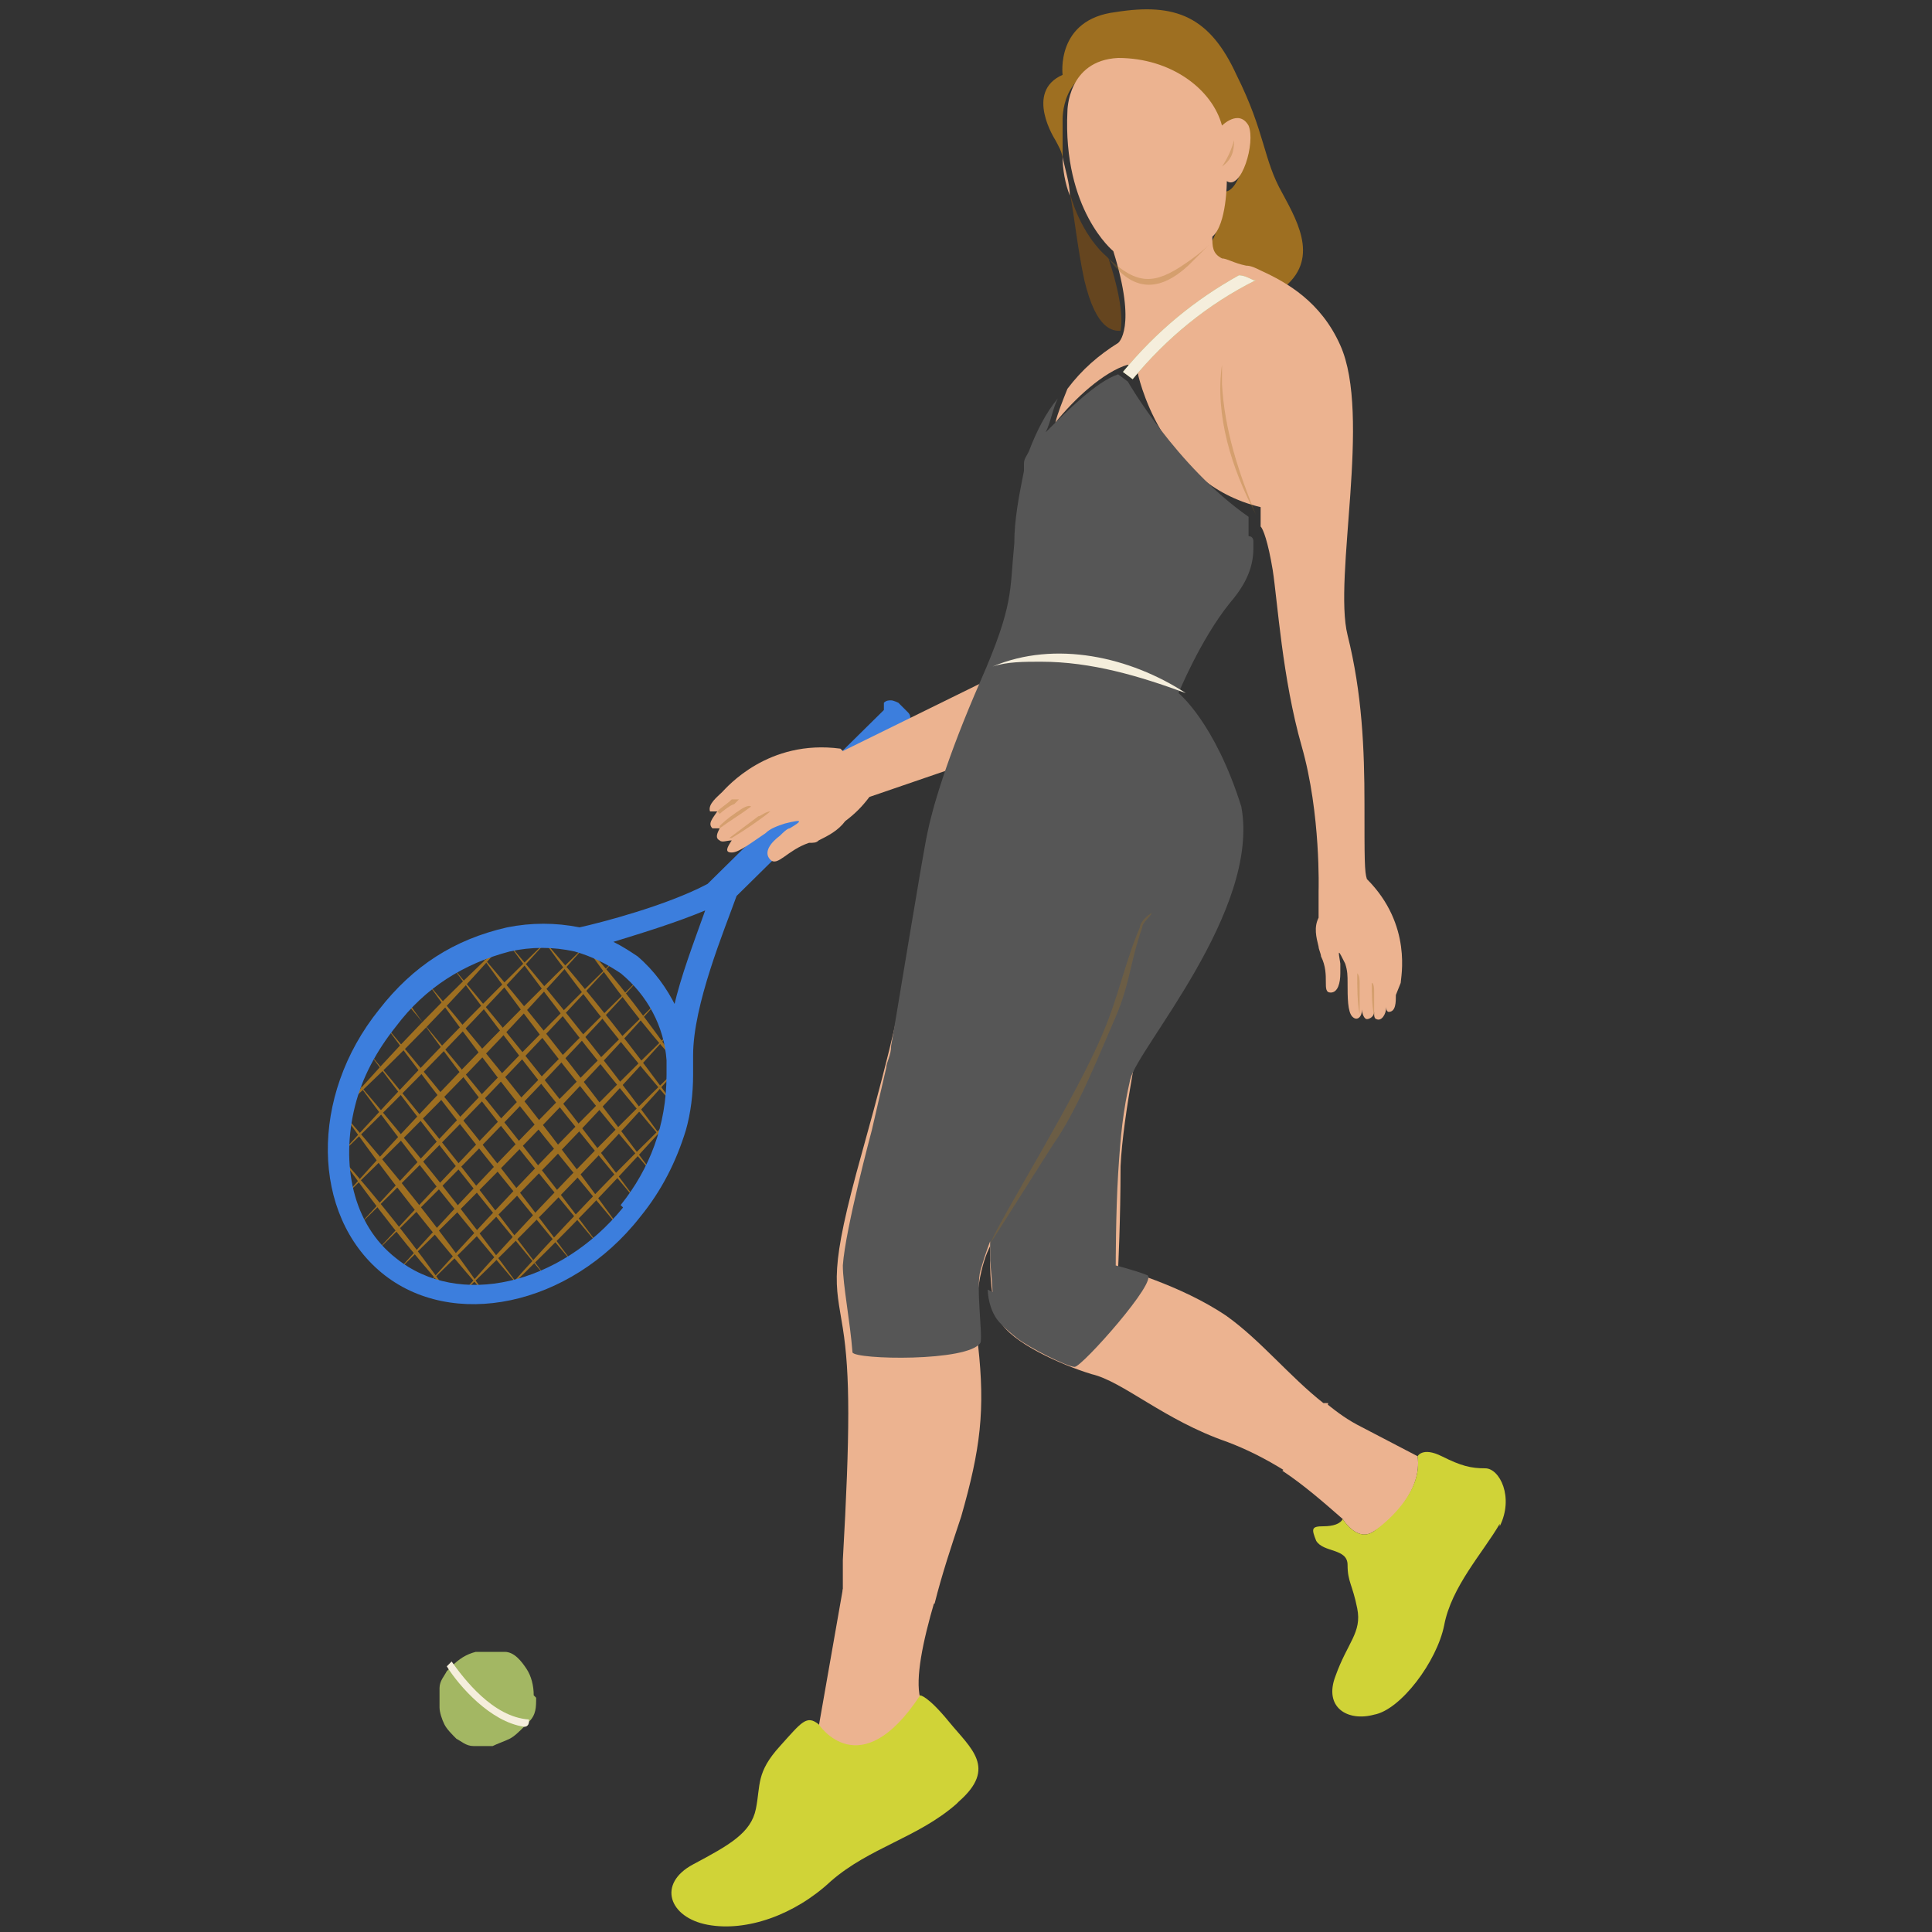
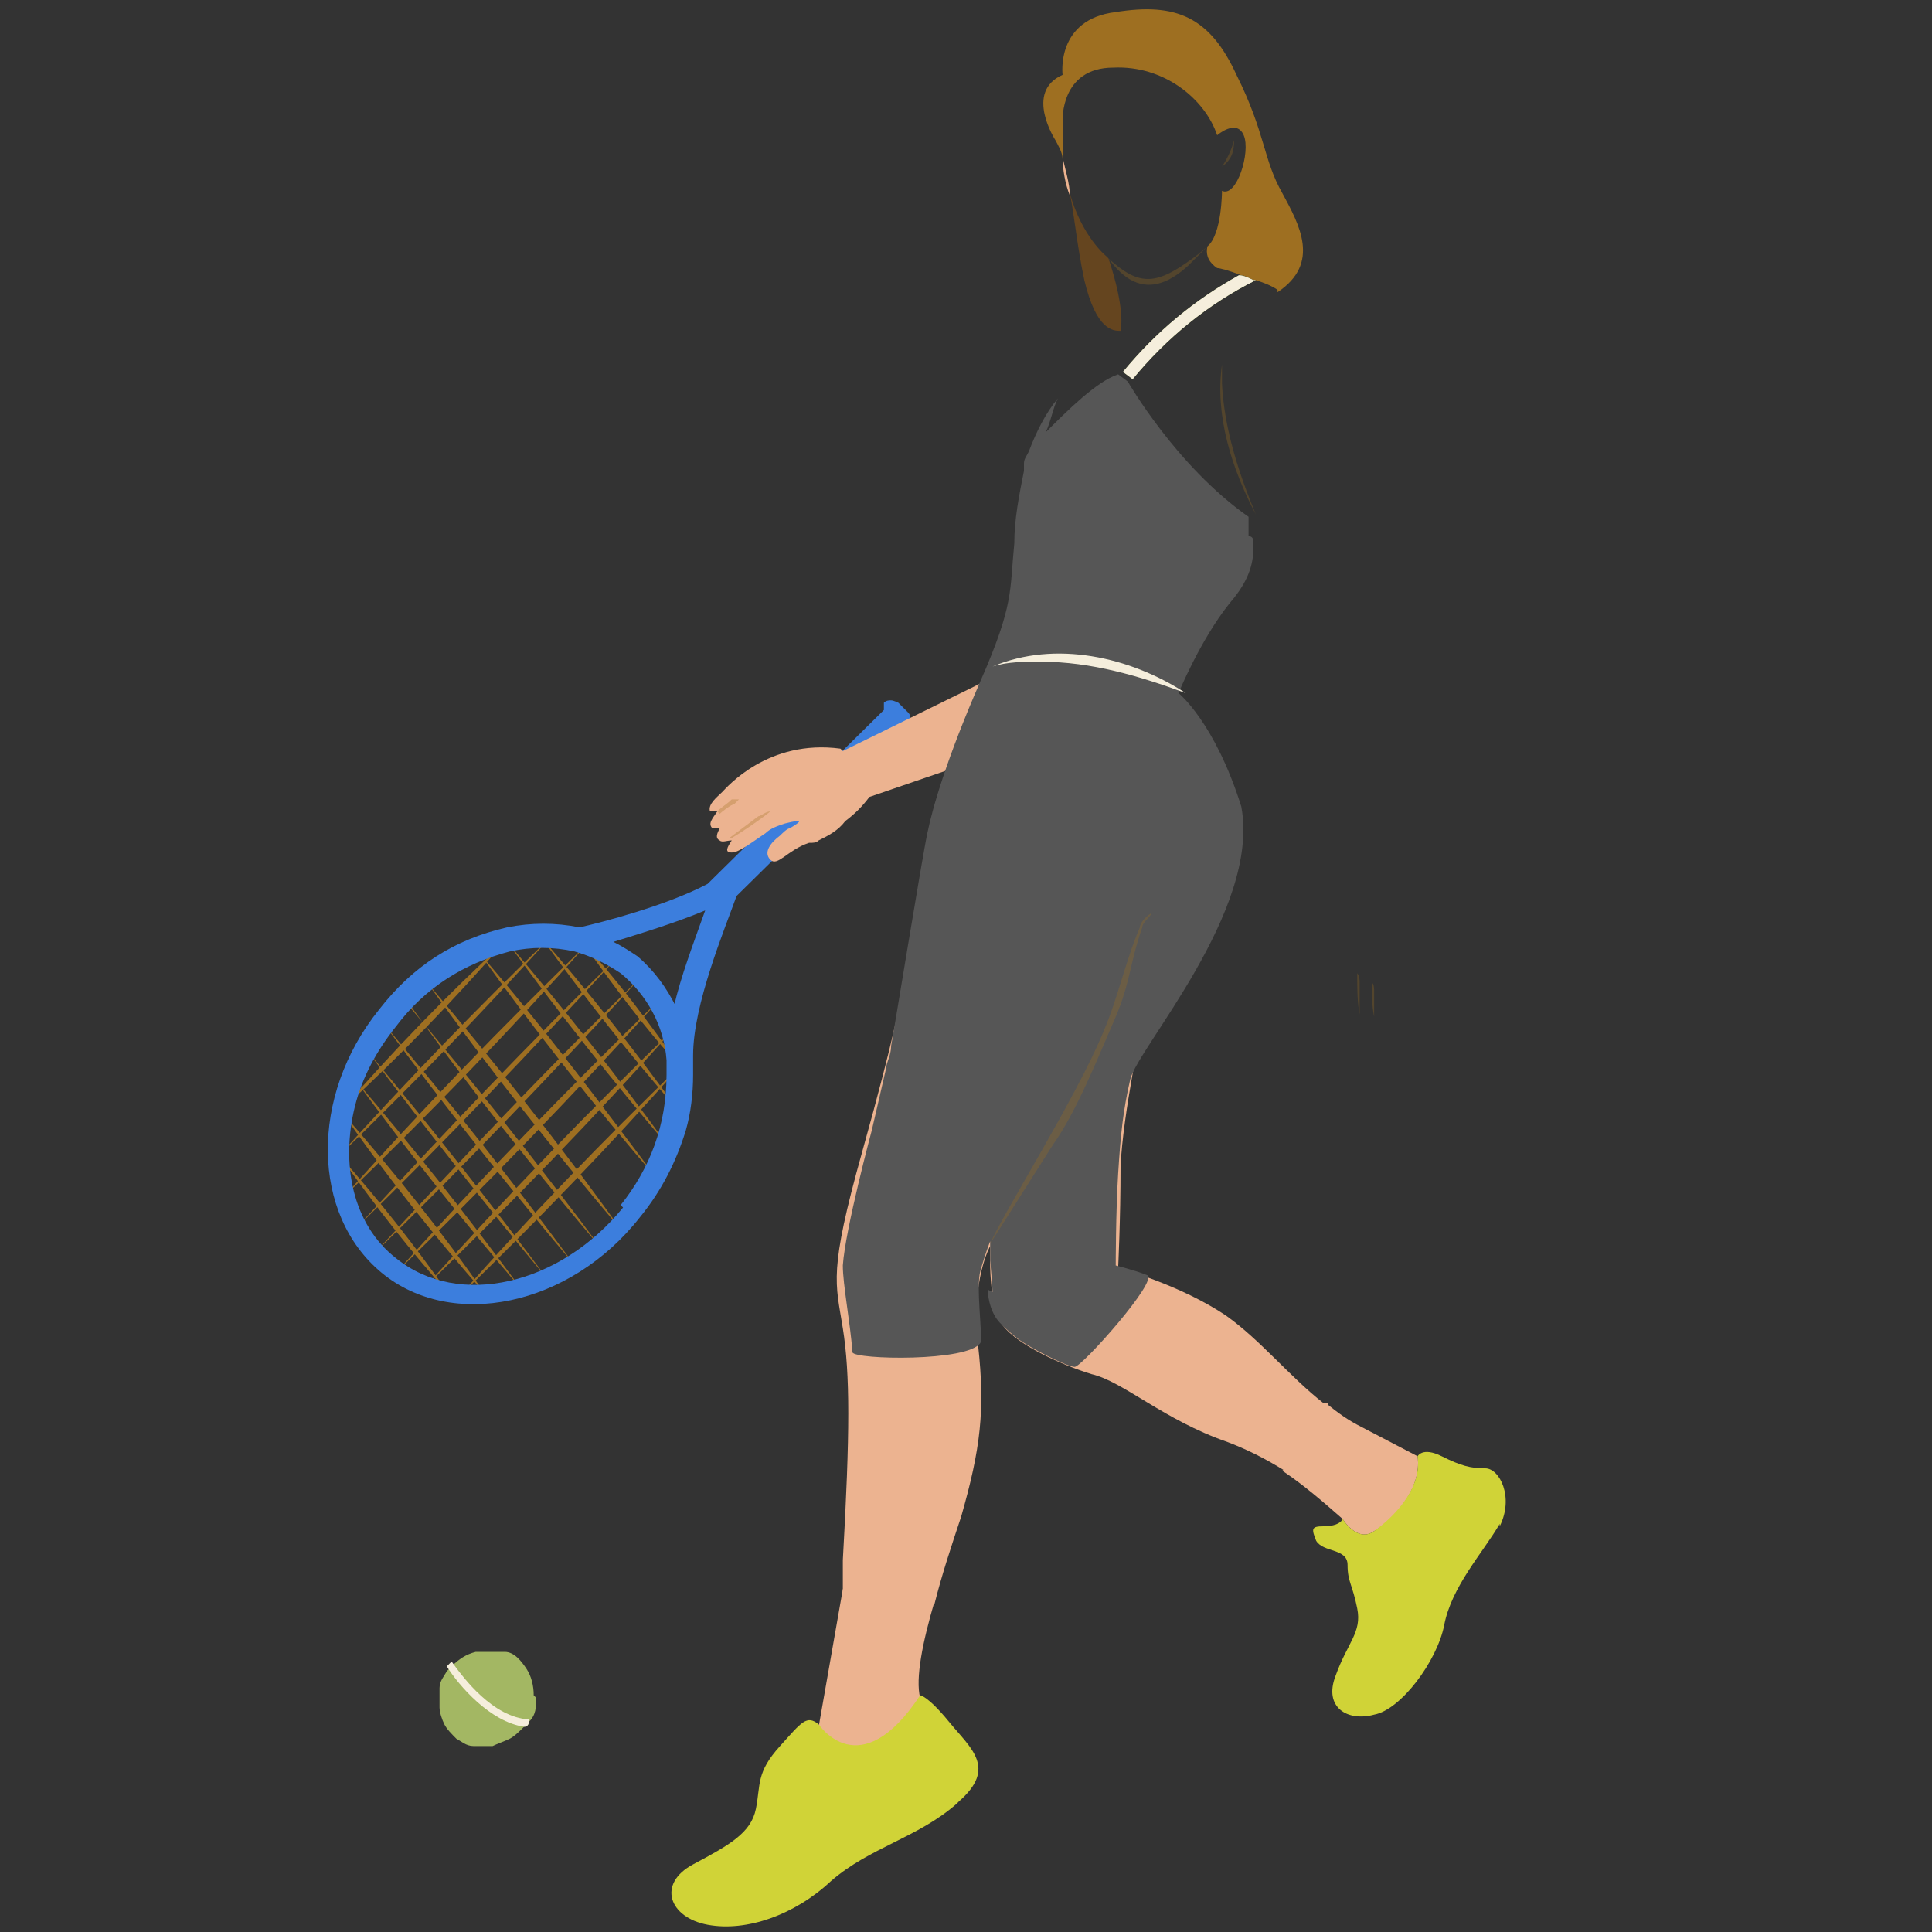
<svg xmlns="http://www.w3.org/2000/svg" id="_レイヤー_1" data-name="レイヤー 1" version="1.1" viewBox="0 0 80 80">
  <rect x="0" y="0" width="80" height="80" fill="#333333" stroke="none" />
  <defs>
    <style>
      .cls-1 {
        fill: #a3b763;
      }

      .cls-1, .cls-2, .cls-3, .cls-4, .cls-5, .cls-6, .cls-7, .cls-8, .cls-9 {
        stroke-width: 0px;
      }

      .cls-2 {
        fill: #565656;
      }

      .cls-3 {
        fill: #f5eedc;
      }

      .cls-4 {
        fill: #d0d337;
      }

      .cls-5 {
        fill: #3c7edd;
      }

      .cls-6 {
        fill: #65451f;
      }

      .cls-7, .cls-9 {
        fill: #9e6f21;
      }

      .cls-8 {
        fill: #ecb390;
      }

      .cls-9 {
        fill-opacity: .3;
      }
    </style>
  </defs>
  <path class="cls-7" d="M20.9,39c-2.1,2.4-4.3,4.7-6.7,6.9,2.1-2.4,4.3-4.7,6.7-6.9Z" />
  <path class="cls-7" d="M22.8,38.8c-2.8,3.1-5.8,6.2-8.8,9.1,2.8-3.1,5.8-6.2,8.8-9.1Z" />
  <path class="cls-7" d="M24.3,39.1c-3.2,3.6-6.6,7.1-10.1,10.5,3.2-3.6,6.6-7.1,10.1-10.5Z" />
  <path class="cls-7" d="M14.8,50.8c3.5-3.8,7.1-7.6,10.8-11.2-3.5,3.8-7.1,7.6-10.8,11.2Z" />
  <path class="cls-7" d="M15.5,51.9c3.6-3.9,7.3-7.8,11.1-11.5-3.6,3.9-7.3,7.8-11.1,11.5Z" />
  <path class="cls-7" d="M27.3,41.4c-3.5,3.9-7.2,7.7-10.9,11.3,3.5-3.9,7.2-7.7,10.9-11.3Z" />
  <path class="cls-7" d="M27.9,42.6c-3.3,3.7-6.8,7.3-10.3,10.7,3.3-3.7,6.8-7.3,10.3-10.7Z" />
  <path class="cls-7" d="M28.2,44.1c-2.9,3.3-6,6.5-9.2,9.6,2.9-3.3,6-6.5,9.2-9.6Z" />
-   <path class="cls-7" d="M28.1,46c-2.3,2.6-4.8,5.2-7.3,7.6,2.3-2.6,4.8-5.2,7.3-7.6Z" />
  <path class="cls-7" d="M14.1,47.9c1.6,1.8,3.1,3.7,4.5,5.7-1.6-1.8-3.1-3.7-4.5-5.7Z" />
  <path class="cls-7" d="M14.2,46.1c2.1,2.4,4.1,4.9,5.9,7.5-2.1-2.4-4.1-4.9-5.9-7.5Z" />
  <path class="cls-7" d="M14.7,44.7c2.4,2.8,4.7,5.7,6.9,8.7-2.4-2.8-4.7-5.7-6.9-8.7Z" />
  <path class="cls-7" d="M15.2,43.5c2.6,3.1,5.1,6.3,7.5,9.5-2.6-3.1-5.1-6.3-7.5-9.5h0Z" />
  <path class="cls-7" d="M15.9,42.4c2.7,3.2,5.4,6.6,7.9,10-2.7-3.2-5.4-6.6-7.9-10Z" />
  <path class="cls-7" d="M16.8,41.5c2.8,3.3,5.5,6.7,8.1,10.2-2.8-3.3-5.5-6.7-8-10.2h0Z" />
  <path class="cls-7" d="M17.7,40.7c2.8,3.3,5.5,6.7,8,10.2-2.8-3.3-5.5-6.7-8-10.2Z" />
-   <path class="cls-7" d="M18.7,40c2.7,3.2,5.3,6.5,7.8,9.9-2.7-3.2-5.3-6.5-7.8-9.9Z" />
  <path class="cls-7" d="M19.8,39.4c2.6,3,5,6.2,7.4,9.4-2.6-3-5.1-6.2-7.4-9.4Z" />
  <path class="cls-7" d="M21,39c2.3,2.7,4.6,5.6,6.7,8.5-2.3-2.7-4.6-5.6-6.7-8.5Z" />
  <path class="cls-7" d="M22.4,38.8c2,2.3,3.9,4.7,5.7,7.2-2-2.3-3.9-4.7-5.7-7.2Z" />
  <path class="cls-7" d="M24.1,39c1.5,1.6,2.8,3.4,4.1,5.2-1.5-1.6-2.8-3.4-4.1-5.2Z" />
  <path class="cls-5" d="M36.6,29.4l-7.3,7.2c-1.7.9-4.4,1.6-5.3,1.8-1-.2-2-.2-3,0-2.2.5-3.9,1.6-5.3,3.4-2.9,3.6-2.8,8.5.1,10.9s7.8,1.4,10.7-2.3c.9-1.1,1.5-2.3,1.9-3.6.2-.7.3-1.5.3-2.3s0-.5,0-.8c0-2.1,1.3-5.2,1.8-6.6l7.1-7c0,0,.1-.2.1-.3s0-.2-.1-.3l-.4-.4c0,0-.2-.1-.3-.1s-.2,0-.3.1ZM25.8,50c-2.6,3.2-6.8,4.2-9.4,2.1-1.8-1.4-2.3-3.9-1.7-6.3.3-1.2.9-2.3,1.7-3.3,1.2-1.6,2.8-2.6,4.7-3.1.9-.2,1.8-.2,2.7,0h0s0,0,0,0c.7.2,1.3.5,1.9.9,1.1.9,1.8,2.2,1.9,3.6,0,.2,0,.4,0,.6h0c0,2.1-.7,3.9-1.9,5.4ZM28,41.7c-.4-.8-.9-1.5-1.6-2.1-.3-.2-.6-.4-1-.6,1.3-.4,2.6-.8,3.8-1.3h0c-.5,1.4-1,2.7-1.3,4h0Z" />
  <path class="cls-8" d="M34.8,31c-3-.4-4.7,1.6-4.9,1.8-.2.2-.6.5-.5.8,0,0,.1,0,.3,0-.2.3-.4.5-.2.7,0,0,.2,0,.2,0,0,0,0,0,.1,0,0,0,0,0,0,0-.1.2-.2.4,0,.5.1.1.3,0,.5,0-.2.3-.3.5,0,.5.3,0,.8-.4,1.4-.8.2-.2.5-.3.8-.4.8-.2.7-.1.2.2-.1,0-.3.2-.4.3-.4.3-.7.7-.4,1,.3.3.7-.4,1.6-.7.2,0,.3,0,.4-.1.4-.2.8-.4,1.1-.8.4-.3.7-.6,1-1l3.5-1.2c.3-1,.8-2.1,1.3-3.4v-.2c0,0-5.9,2.9-5.9,2.9Z" />
  <path class="cls-8" d="M55,58.1c-.2.7-.8,2-1.8,2.8-.8-.5-1.6-.9-2.4-1.2-2.6-.9-4.3-2.5-5.6-2.8-1.3-.4-3.3-1.3-3.8-2.2-.5-1-.4-3.1-.4-3.1,0,0-.8,1.4-.5,4.1.3,2.7.1,4.3-.7,7.1-.4,1.2-.8,2.4-1.1,3.6-1.5.3-3.1-.2-3.8-.5,0-.4,0-.8,0-1.3.3-5.3.3-7.7,0-9.6s-.6-2.3.8-7.3c1.4-5,1.6-6.4,1.6-6.4,0,0,1-.3,2.9.3,1.8.6,7.1.8,7.1.8,0,0-.8,3.7-.9,5.9,0,2.2-.1,4.2-.1,4.2,0,0,2.6.7,4.5,2,1.4,1,2.6,2.5,4,3.6Z" />
  <path class="cls-9" d="M30.2,34.7c.4-.3.8-.6,1.2-.9.1,0,.3-.2.5-.2-.5.4-1.1.8-1.6,1.1Z" />
-   <path class="cls-9" d="M29.8,34.2c.3-.3.6-.5.9-.7,0,0,.3-.2.4-.1-.4.3-.9.6-1.3.9h0Z" />
+   <path class="cls-9" d="M29.8,34.2h0Z" />
  <path class="cls-9" d="M29.7,33.6c.2-.2.4-.3.6-.5,0,0,.2,0,.3,0,0,0-.1.1-.2.2-.1,0-.5.3-.6.4h0s0,0,0,0Z" />
  <path class="cls-6" d="M45.9,10.7c.5,1.5.6,2.5.5,3-.3,0-1,0-1.5-2.1-.3-1.4-.4-2.6-.6-3.6.5,1.8,1.5,2.6,1.5,2.6Z" />
  <path class="cls-7" d="M52.9,12c-.3-.2-.6-.3-.9-.4-.2,0-.4-.2-.6-.2-.5-.2-.9-.3-1-.3-.3-.2-.5-.5-.4-.9.6-.5.6-2.3.6-2.3.6.3,1.2-1.6.9-2.3-.3-.7-1.1,0-1.1,0-.5-1.5-2.2-2.9-4.3-2.8-2.2,0-2.1,2.2-2.1,2.2,0,.5,0,1.1,0,1.6,0-.3-.2-.6-.3-.8,0,0-1.3-2,.3-2.7,0,0-.3-2.3,2.2-2.6,2.5-.4,3.9.2,5,2.6,1.2,2.4,1.1,3.5,1.9,4.9.7,1.3,1.6,2.9-.2,4.1Z" />
  <path class="cls-8" d="M42.6,19.2c0,.1,0,.2,0,.3,0-.1,0-.2,0-.3Z" />
  <path class="cls-8" d="M44.3,8.1c-.2-.5-.3-1.1-.3-1.6.1.5.3,1.1.3,1.6Z" />
  <path class="cls-8" d="M34.9,65.8c.7.3,2.3.8,3.8.5-.5,1.7-.8,3.2-.6,4-2.6,3.8-4.2,1.2-4.2,1.2" />
  <path class="cls-8" d="M56.9,63.4c-.7.5-1.3-.5-1.3-.5-.8-.7-1.6-1.4-2.5-2,1-.8,1.6-2.1,1.8-2.8.5.4.9.7,1.5,1l2.3,1.2c.2,1.4-1.1,2.7-1.8,3.1Z" />
-   <path class="cls-8" d="M57.8,41.2c0,.3,0,.7-.3.7,0,0-.1,0-.1-.2,0,.3-.2.6-.4.5,0,0-.1,0-.1-.2,0,0,0,0,0-.1,0,0,0,0,0,0,0,.2-.2.3-.3.3-.1,0-.2-.2-.2-.4,0,.3-.2.5-.4.3s-.2-.8-.2-1.4c0-.3,0-.5-.1-.8-.3-.6-.3-.6-.2,0,0,.1,0,.3,0,.4,0,.4-.1.8-.4.8-.4,0,0-.7-.4-1.5,0-.1-.1-.3-.1-.4-.1-.4-.2-.8,0-1.2,0-.2,0-.7,0-1.1,0,0,.1-3.2-.7-6-.8-2.8-1-6-1.2-7.3-.2-1.2-.4-1.7-.5-1.8v-.8c-4.2-1-5.1-5.6-5.1-5.6l-.4-.3c-1,.3-2.2,1.4-3,2.4.1-.4.3-.9.5-1.4.6-.8,1.3-1.4,2.1-1.9,0,0,.8-.6-.2-3.8,0,0-2.1-1.7-1.9-5.8,0,0,0-2.1,2.1-2.2,2.2,0,3.9,1.3,4.3,2.8,0,0,.7-.7,1.1,0,.3.7-.3,2.7-.9,2.3,0,0,0,1.8-.6,2.3,0,.4,0,.7.4.9.2,0,.5.2,1,.3.2,0,.4.1.6.2,1.1.5,2.5,1.3,3.3,3.1,1.3,2.9-.3,9.6.3,12,.6,2.4.7,4.7.7,7s0,2.8.1,3.1c1.9,1.9,1.4,4.1,1.4,4.3Z" />
  <path class="cls-9" d="M56.3,42c0-.4,0-.9,0-1.3,0-.1,0-.3-.1-.4,0,.6,0,1.2.1,1.7h0Z" />
  <path class="cls-9" d="M56.9,42c0-.3,0-.7,0-1,0,0,0-.3-.1-.3,0,.4,0,.9.1,1.4h0Z" />
  <path class="cls-9" d="M57.4,41.7c0-.2,0-.4,0-.7,0,0,0-.2,0-.2,0,0,0,.2,0,.2,0,.1,0,.5,0,.7h0Z" />
  <path class="cls-1" d="M22.2,70.3c0,.4,0,.7-.3,1,0,0,0,.2-.2.2-.2.2-.4.4-.6.5-.2.1-.5.2-.7.3-.3,0-.5,0-.8,0-.3,0-.5-.2-.7-.3-.2-.2-.4-.4-.5-.6-.1-.2-.2-.5-.2-.7,0-.3,0-.5,0-.8,0-.3.2-.5.3-.7,0,0,.1-.1.2-.2.3-.3.6-.5,1-.6.4,0,.8,0,1.2,0s.7.4.9.7.3.7.3,1.1Z" />
  <path class="cls-9" d="M45.9,10.7c1.2,1.1,1.9,1.1,3.2.2.3-.2.7-.5,1-.8-.3.3-.6.6-.9.9-1.2,1.1-2.3,1.1-3.3-.3Z" />
  <path class="cls-3" d="M21.9,71.3c0,0,0,.2-.2.2-1.4-.2-2.7-1.7-3.2-2.5,0,0,.1-.1.2-.2.5.7,1.7,2.3,3.2,2.4Z" />
  <path class="cls-1" d="M52,11.6c-2,1-3.7,2.4-5.1,4.1l-.4-.3c1.4-1.7,3-3,4.8-4,.2,0,.4.1.6.2Z" />
  <path class="cls-9" d="M52,21.3c-1-1.9-1.7-4.1-1.4-6.2,0,.3,0,.5,0,.8.1,1.9.7,3.7,1.4,5.4Z" />
  <path class="cls-4" d="M62.1,63.1c-.7,1.2-2,2.6-2.3,4.2-.3,1.5-1.8,3.5-2.9,3.7-1.1.3-2.1-.3-1.6-1.6.5-1.4,1.1-1.8.9-2.8s-.4-1.1-.4-1.8-1-.5-1.3-1c-.2-.5-.2-.6.3-.6.4,0,.7-.1.8-.3,0,0,.6,1,1.3.5.7-.5,2-1.7,1.8-3.1,0,0,.2-.4,1,0,.8.4,1.2.5,1.8.5.6,0,1.2,1.2.6,2.4Z" />
  <path class="cls-4" d="M39.6,74.7c-1.6,1.4-3.6,1.8-5.2,3.2-1.5,1.4-3.5,2.1-5.1,1.8-1.6-.3-2.1-1.7-.6-2.5,1.5-.8,2.4-1.3,2.6-2.3.2-1,0-1.5,1-2.6.9-1,1.1-1.3,1.6-.9,0,0,1.7,2.6,4.2-1.2,0,0,.3,0,1.2,1.1s2,1.9.4,3.3Z" />
  <path class="cls-2" d="M41.1,53.5c0-.2-.1-1.3-.1-1.3v-.8c0,0-.2.5-.4,1.2s.1,2.7,0,3c-.5.8-5.2.7-5.3.4-.1-1.3-.4-2.8-.4-3.6.1-1.5,1.2-5.6,1.2-5.6l.6-2.6c0-.2.2-.5.2-.9.1-.5,1.3-7.9,1.5-8.8.2-1,.8-3.1,2.2-6.3s1.2-3.7,1.4-5.7c0-1,.2-2,.4-3,0-.1,0-.2,0-.3,0,0,0,0,0,0,0-.2.1-.3.2-.5.3-.8.7-1.6,1.2-2.2-.2.4-.3,1-.5,1.4.9-.9,2.1-2.1,3-2.4l.4.3s2,3.5,5,5.6v.8c.2,0,.2.2.2.2,0,.1,0,.2,0,.3,0,.9-.4,1.6-1,2.3-1.2,1.5-2.1,3.7-2.1,3.7,0,0,1.5,1.2,2.6,4.7.8,4.3-4.3,10-4.6,11.3s-.4,2.3-.5,3.9-.1,3.8-.1,3.8c0,0,.8.2,1.3.4s-2.7,3.8-3,3.8-1.9-.8-2.4-1.2-.8-.7-.9-.9c-.3-.5-.3-1.1-.3-1.1Z" />
  <path class="cls-3" d="M49.1,28.7c-1.9-.7-3.9-1.3-6-1.3-.7,0-1.4,0-2,.2,2.6-1.1,5.7-.4,8,1.1Z" />
  <path class="cls-3" d="M52,11.6c-2,1-3.7,2.4-5.1,4.1l-.4-.3c1.4-1.7,3-3,4.8-4,.2,0,.4.1.6.2Z" />
  <path class="cls-9" d="M51.1,5.8c0,.5-.1.8-.5,1.1.2-.3.4-.7.5-1.1Z" />
  <path class="cls-9" d="M41,51.5c.5-1.2,3.6-6.1,4.7-8.8.6-1.4.9-2.9,1.5-4.3,0-.2.3-.5.5-.6-.1.2-.4.4-.4.6-.5,1.4-.5,2.3-1.1,3.7-.7,1.6-1.6,3.9-2.6,5.3l-2.6,4.1Z" />
</svg>